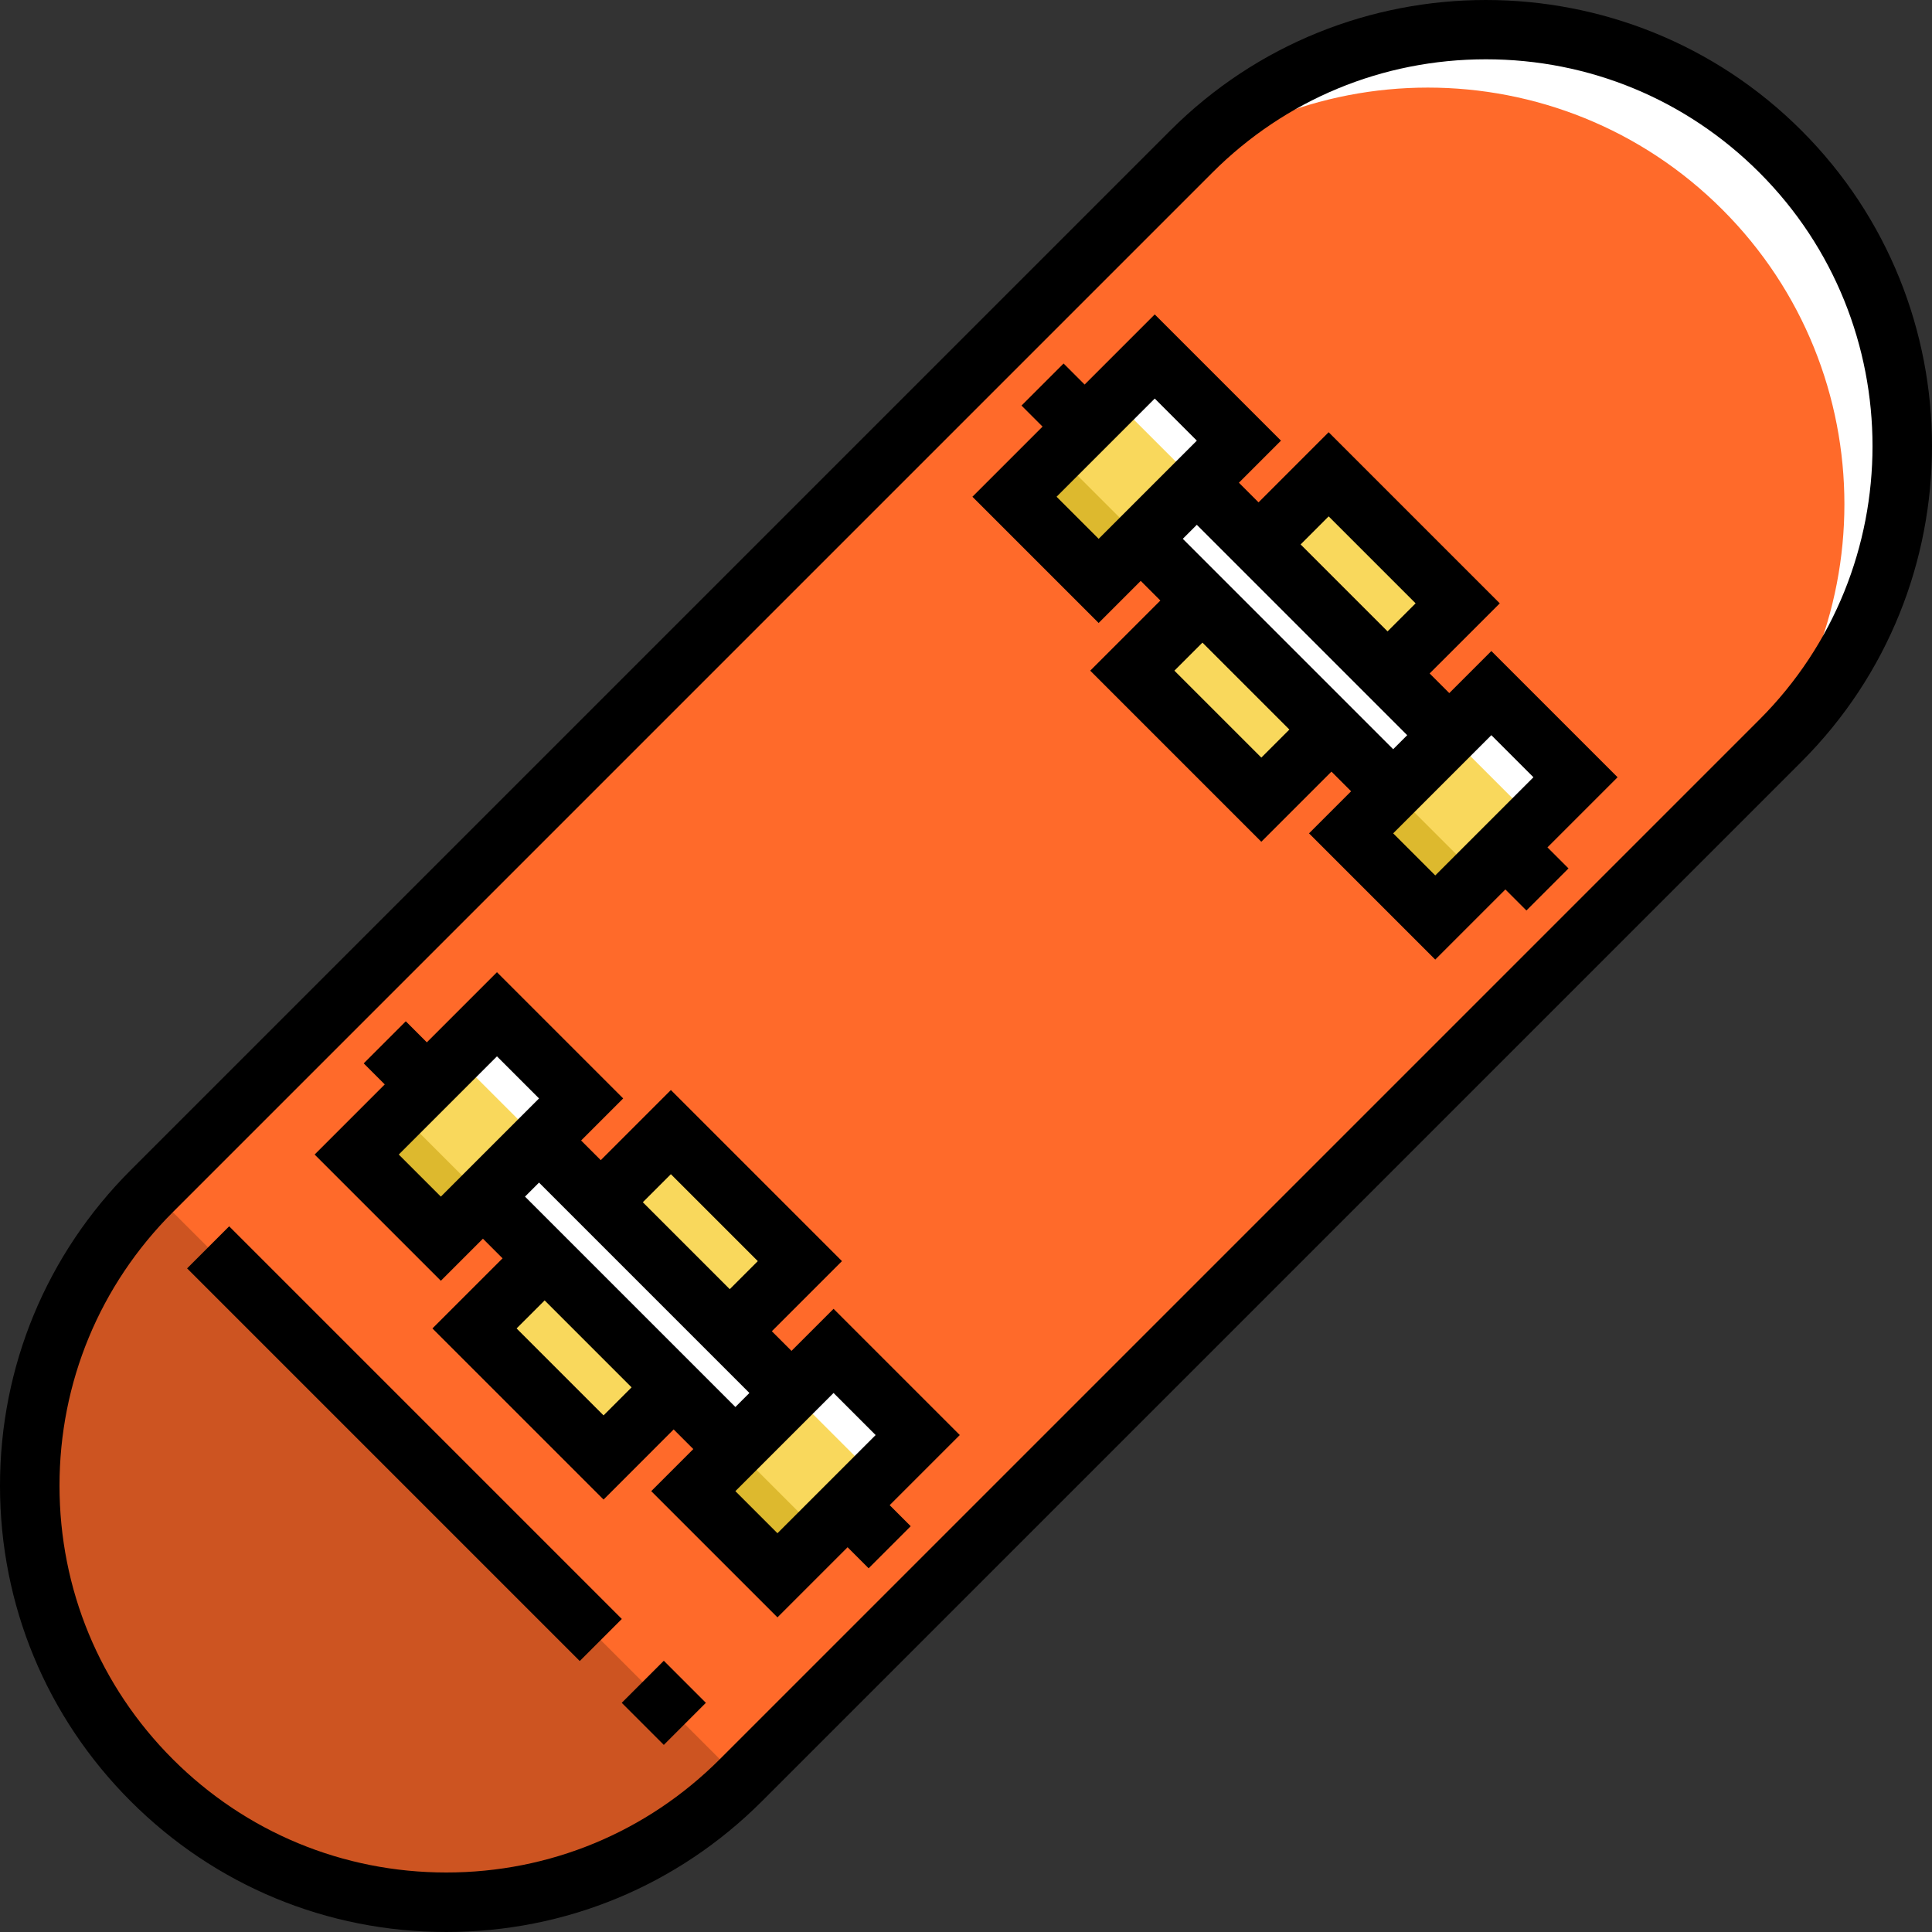
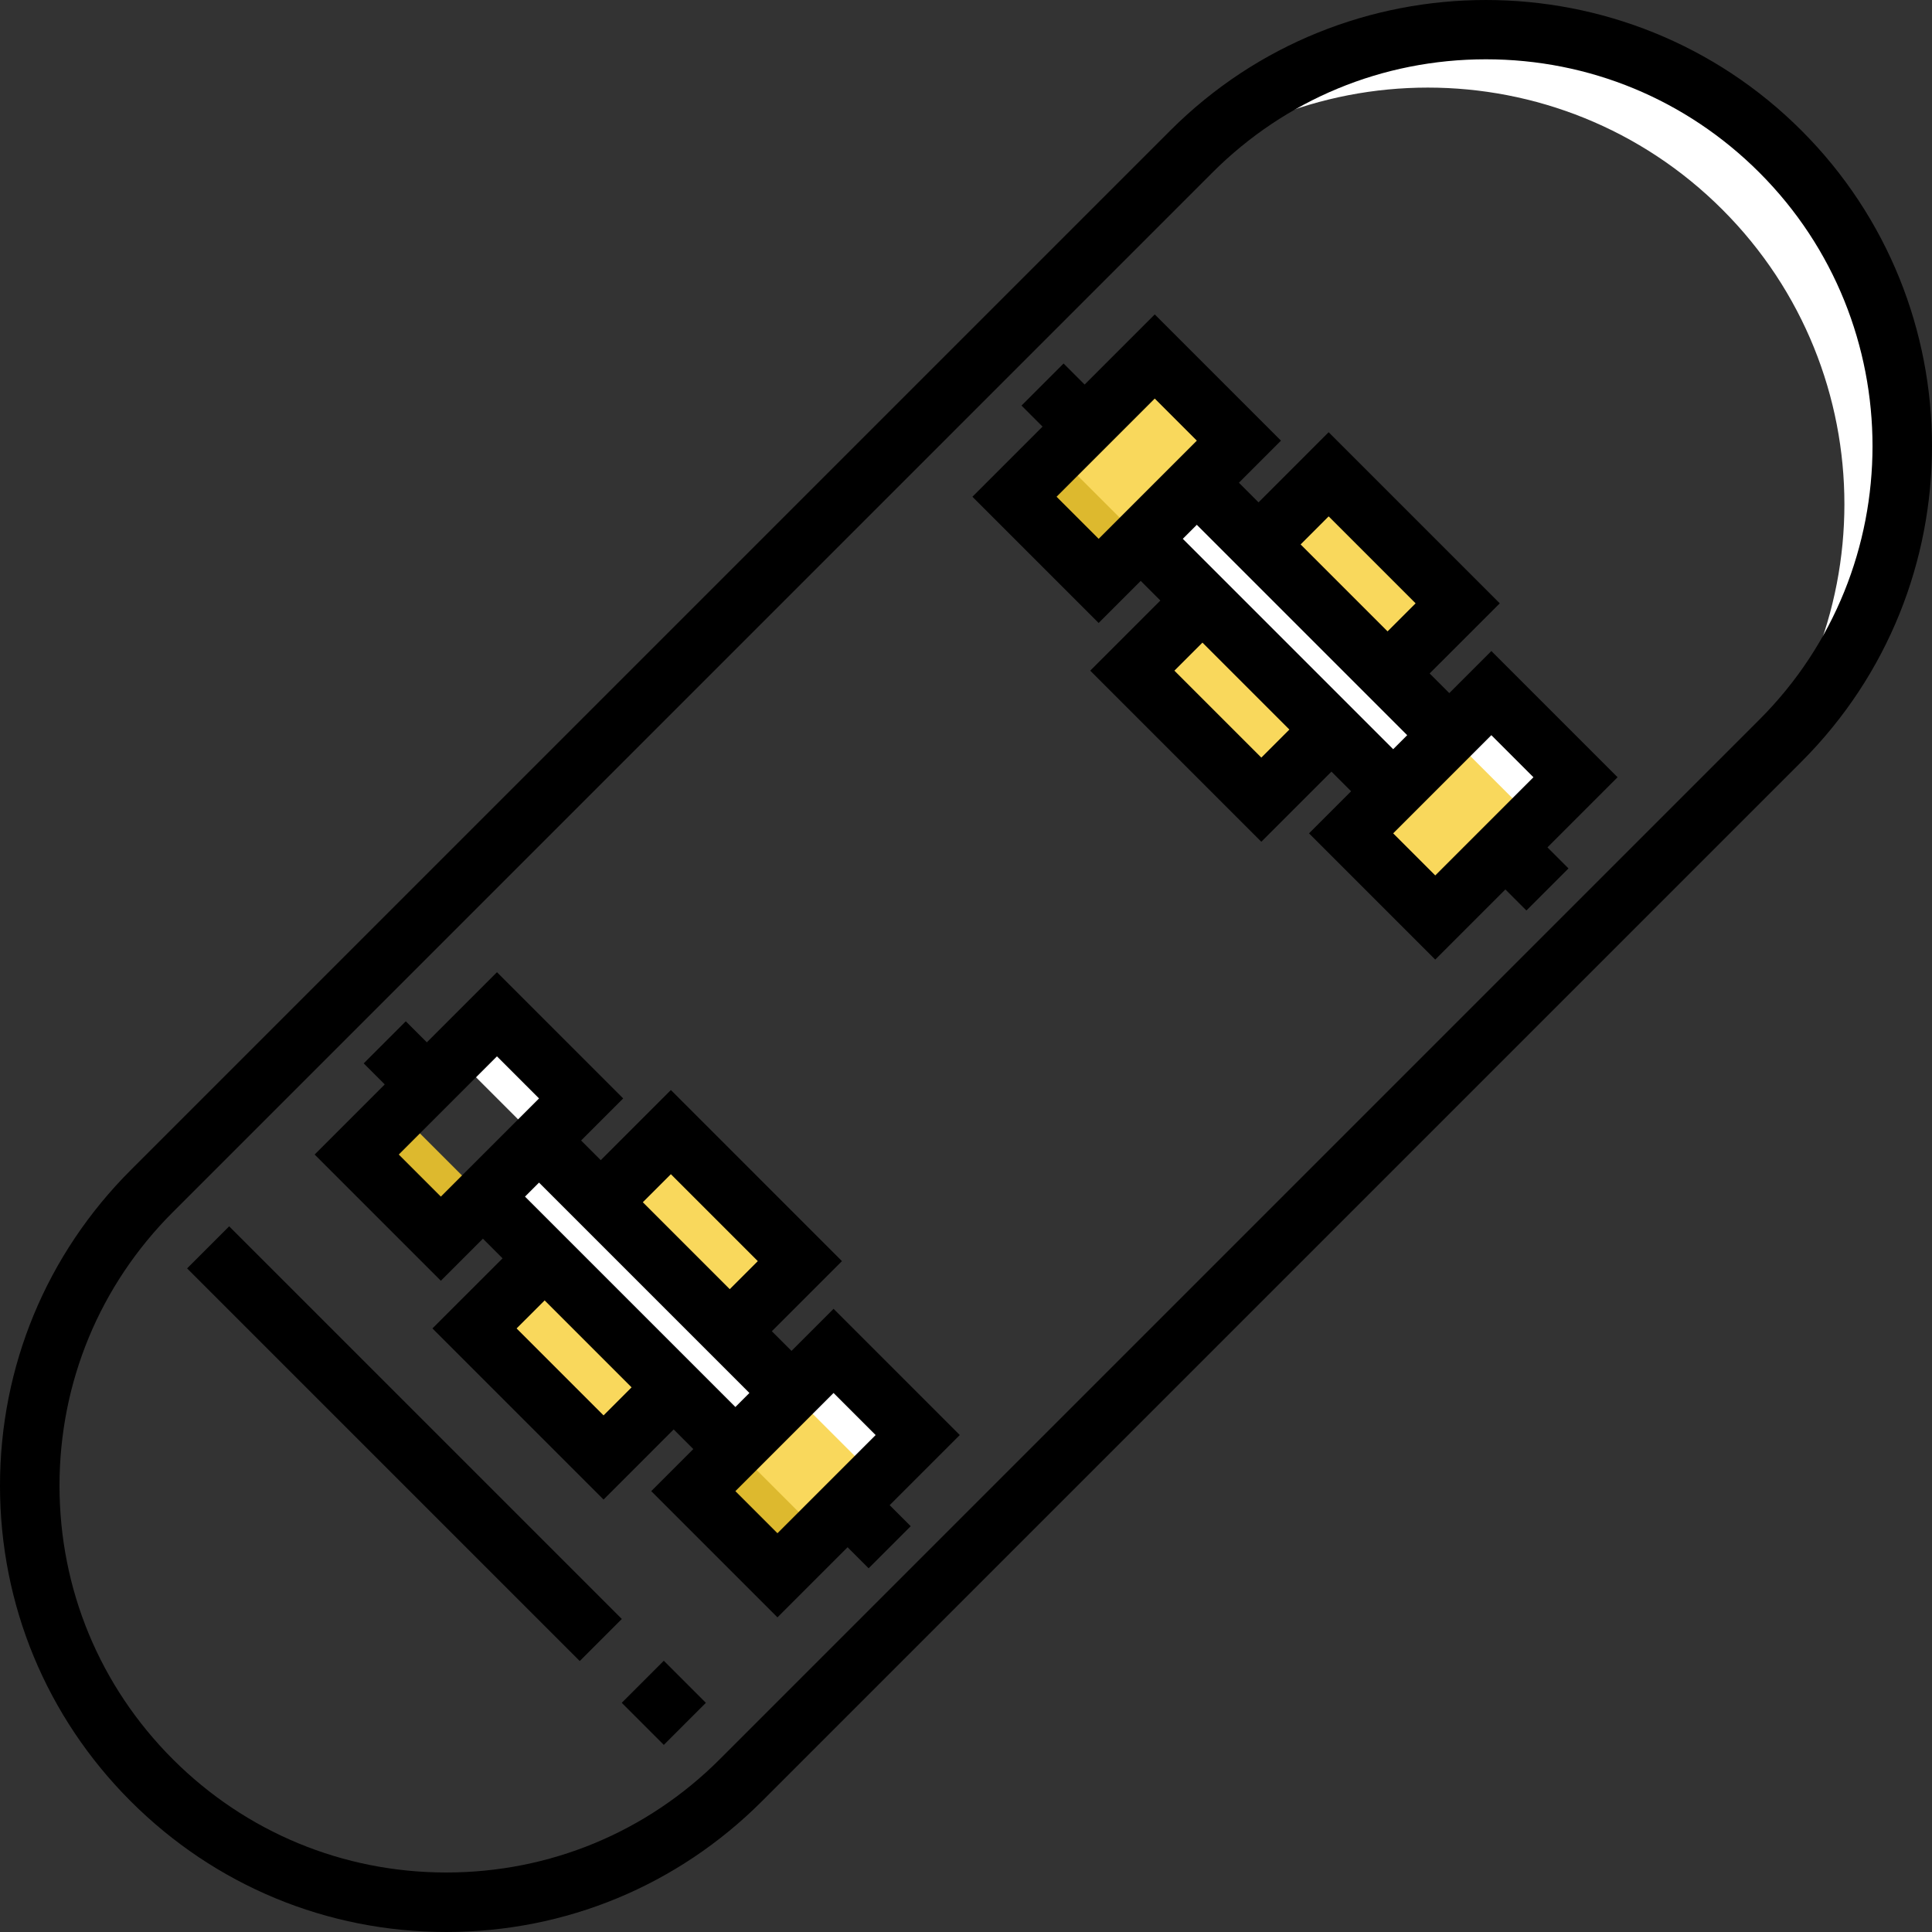
<svg xmlns="http://www.w3.org/2000/svg" version="1.1" id="Layer_1" viewBox="0 0 512.001 512.001" xml:space="preserve">
  <rect x="0" y="0" width="512.001" height="512.001" fill="#333333" stroke="none" />
-   <path style="fill:#FF6A2A;" d="M40.219,471.783L40.219,471.783c-43.111-43.111-43.111-113.008,0-156.118l275.5-275.501  c43.111-43.111,113.008-43.111,156.118,0l0,0c43.111,43.111,43.111,113.008,0,156.118l-275.5,275.501  C153.226,514.893,83.329,514.893,40.219,471.783z" />
  <path style="fill:#FFFFFF;" d="M471.838,40.163L471.838,40.163c-43.111-43.111-113.008-43.111-156.118,0l-15.383,15.383  c43.111-43.111,113.008-43.111,156.118,0l0,0c43.111,43.111,43.111,113.008,0,156.118l15.383-15.383  C514.949,153.171,514.949,83.274,471.838,40.163z" />
-   <path style="fill:#CD5421;" d="M196.342,471.785c-43.109,43.109-113.017,43.109-156.126,0s-43.109-113.016,0-156.126  L196.342,471.785z" />
  <g>
    <rect x="319.014" y="132.007" transform="matrix(-0.707 -0.707 0.707 -0.707 466.508 530.838)" style="fill:#F9D85C;" width="48.359" height="73.59" />
    <rect x="282.818" y="97.923" transform="matrix(-0.707 -0.707 0.707 -0.707 421.894 423.165)" style="fill:#F9D85C;" width="31.539" height="52.565" />
  </g>
  <rect x="269.811" y="129.334" transform="matrix(0.707 0.707 -0.707 0.707 180.673 -161.745)" style="fill:#DDB92E;" width="31.539" height="15.769" />
-   <rect x="295.829" y="103.314" transform="matrix(0.707 0.707 -0.707 0.707 169.895 -187.764)" style="fill:#FFFFFF;" width="31.539" height="15.769" />
  <rect x="372.021" y="187.131" transform="matrix(-0.707 -0.707 0.707 -0.707 511.093 638.529)" style="fill:#F9D85C;" width="31.539" height="52.565" />
  <rect x="385.032" y="192.533" transform="matrix(0.707 0.707 -0.707 0.707 259.109 -224.708)" style="fill:#FFFFFF;" width="31.539" height="15.769" />
-   <rect x="359.006" y="218.546" transform="matrix(0.707 0.707 -0.707 0.707 269.88 -198.686)" style="fill:#DDB92E;" width="31.539" height="15.769" />
  <rect x="295.886" y="158.289" transform="matrix(-0.707 -0.707 0.707 -0.707 466.508 530.838)" style="fill:#FFFFFF;" width="94.616" height="21.026" />
  <g>
    <rect x="144.692" y="306.339" transform="matrix(-0.707 -0.707 0.707 -0.707 45.65 705.178)" style="fill:#F9D85C;" width="48.359" height="73.59" />
-     <rect x="108.496" y="272.244" transform="matrix(-0.707 -0.707 0.707 -0.707 1.044 597.485)" style="fill:#F9D85C;" width="31.539" height="52.565" />
  </g>
  <rect x="95.481" y="303.654" transform="matrix(0.707 0.707 -0.707 0.707 252.875 12.582)" style="fill:#DDB92E;" width="31.539" height="15.769" />
  <rect x="121.506" y="277.641" transform="matrix(0.707 0.707 -0.707 0.707 242.104 -13.44)" style="fill:#FFFFFF;" width="31.539" height="15.769" />
  <rect x="197.702" y="361.452" transform="matrix(-0.707 -0.707 0.707 -0.707 90.249 812.851)" style="fill:#F9D85C;" width="31.539" height="52.565" />
  <rect x="210.7" y="366.842" transform="matrix(0.707 0.707 -0.707 0.707 331.303 -50.383)" style="fill:#FFFFFF;" width="31.539" height="15.769" />
  <rect x="184.687" y="392.862" transform="matrix(0.707 0.707 -0.707 0.707 342.083 -24.368)" style="fill:#DDB92E;" width="31.539" height="15.769" />
  <rect x="121.564" y="332.62" transform="matrix(-0.707 -0.707 0.707 -0.707 45.65 705.176)" style="fill:#FFFFFF;" width="94.616" height="21.026" />
  <path d="M477.413,34.588c-46.117-46.116-121.152-46.116-167.27,0l-275.501,275.5C12.303,332.428,0,362.13,0,393.723  c0,31.593,12.303,61.295,34.643,83.634C56.983,499.697,86.684,512,118.278,512s61.295-12.303,83.635-34.643l275.501-275.501  C523.53,155.741,523.53,80.703,477.413,34.588z M466.262,190.706L190.761,466.207c-19.361,19.362-45.102,30.024-72.483,30.024  s-53.122-10.662-72.483-30.024c-19.362-19.362-30.025-45.104-30.025-72.484c0-27.381,10.663-53.123,30.025-72.484l275.5-275.501  c19.361-19.361,45.102-30.023,72.483-30.023c27.381,0,53.122,10.662,72.483,30.024C506.23,85.706,506.23,150.739,466.262,190.706z" />
  <path d="M395.227,172.528l-11.151,11.15l-5.206-5.206l18.588-18.578l-45.354-45.352l-18.577,18.587l-5.205-5.205l11.15-11.15  L306.02,83.322l-18.584,18.585l-5.575-5.575l-11.151,11.15l5.575,5.575l-18.585,18.584l33.452,33.451l11.151-11.151l5.206,5.207  l-18.584,18.585l45.338,45.34l18.585-18.585l5.208,5.208l-11.15,11.15l33.451,33.452l18.584-18.584l5.575,5.575l11.151-11.15  l-5.575-5.576l18.585-18.585L395.227,172.528z M280.002,131.642l26.019-26.019l11.151,11.151l-26.018,26.019L280.002,131.642z   M313.454,142.793l3.716-3.716l55.754,55.754l-3.716,3.716L313.454,142.793z M352.107,136.847l23.045,23.045l-7.434,7.43  l-23.041-23.041L352.107,136.847z M334.265,200.771l-23.037-23.037l7.434-7.434l23.037,23.037L334.265,200.771z M369.209,220.848  l26.018-26.019l11.151,11.151l-26.019,26.019L369.209,220.848z" />
  <path d="M220.903,346.852l-11.15,11.15l-5.208-5.208l18.583-18.584l-45.338-45.34l-18.584,18.584l-5.207-5.207l11.15-11.15  l-33.451-33.452l-18.584,18.585l-5.575-5.575l-11.151,11.151l5.575,5.575l-18.584,18.584l33.451,33.452l11.151-11.151l5.205,5.205  l-18.588,18.578l45.354,45.352l18.578-18.588l5.206,5.206l-11.151,11.151l33.452,33.451l18.584-18.584l5.575,5.575l11.151-11.151  l-5.575-5.576l18.584-18.584L220.903,346.852z M105.679,305.965l26.019-26.019l11.151,11.151l-26.019,26.019L105.679,305.965z   M177.789,311.173l23.037,23.037l-7.433,7.433l-23.037-23.037L177.789,311.173z M159.947,375.097l-23.045-23.045l7.434-7.431  l23.04,23.041L159.947,375.097z M139.131,317.116l3.716-3.716l55.754,55.754l-3.716,3.716L139.131,317.116z M194.884,395.172  L194.884,395.172h0.001l26.018-26.019l11.151,11.151l-26.019,26.019L194.884,395.172z" />
  <rect x="99.251" y="308.968" transform="matrix(-0.707 0.707 -0.707 -0.707 453.401 577.312)" width="15.769" height="147.181" />
  <rect x="168.003" y="443.45" transform="matrix(0.707 0.707 -0.707 0.707 370.658 7.822)" width="15.769" height="15.769" />
</svg>